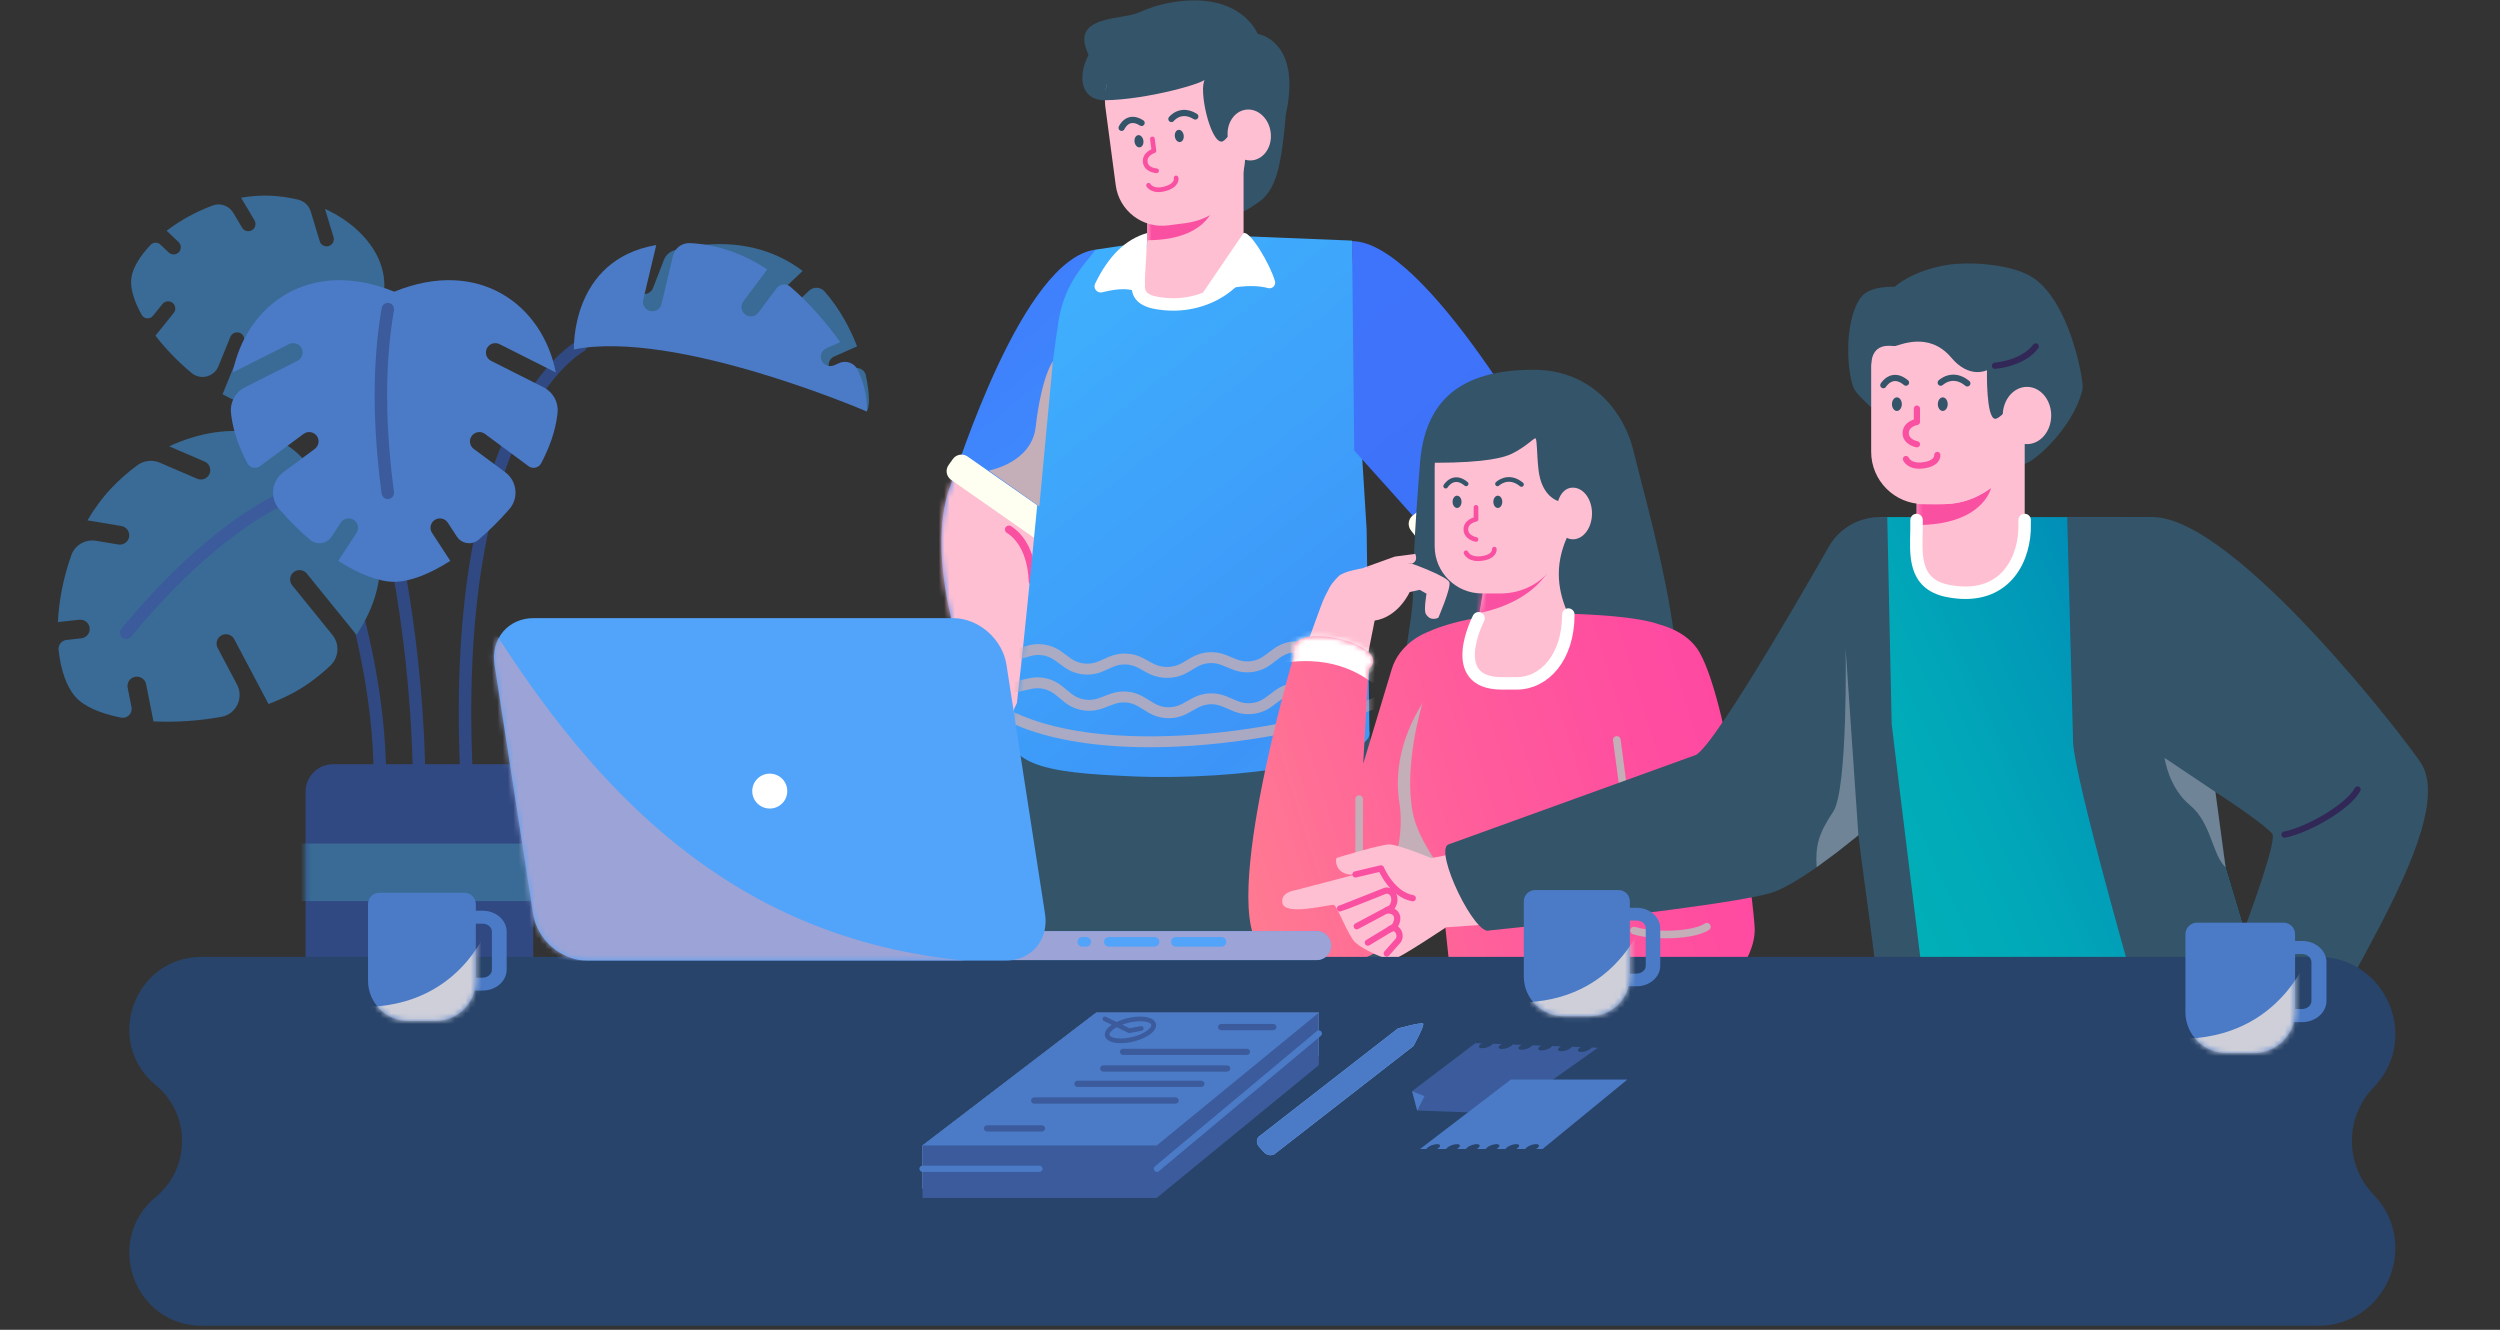
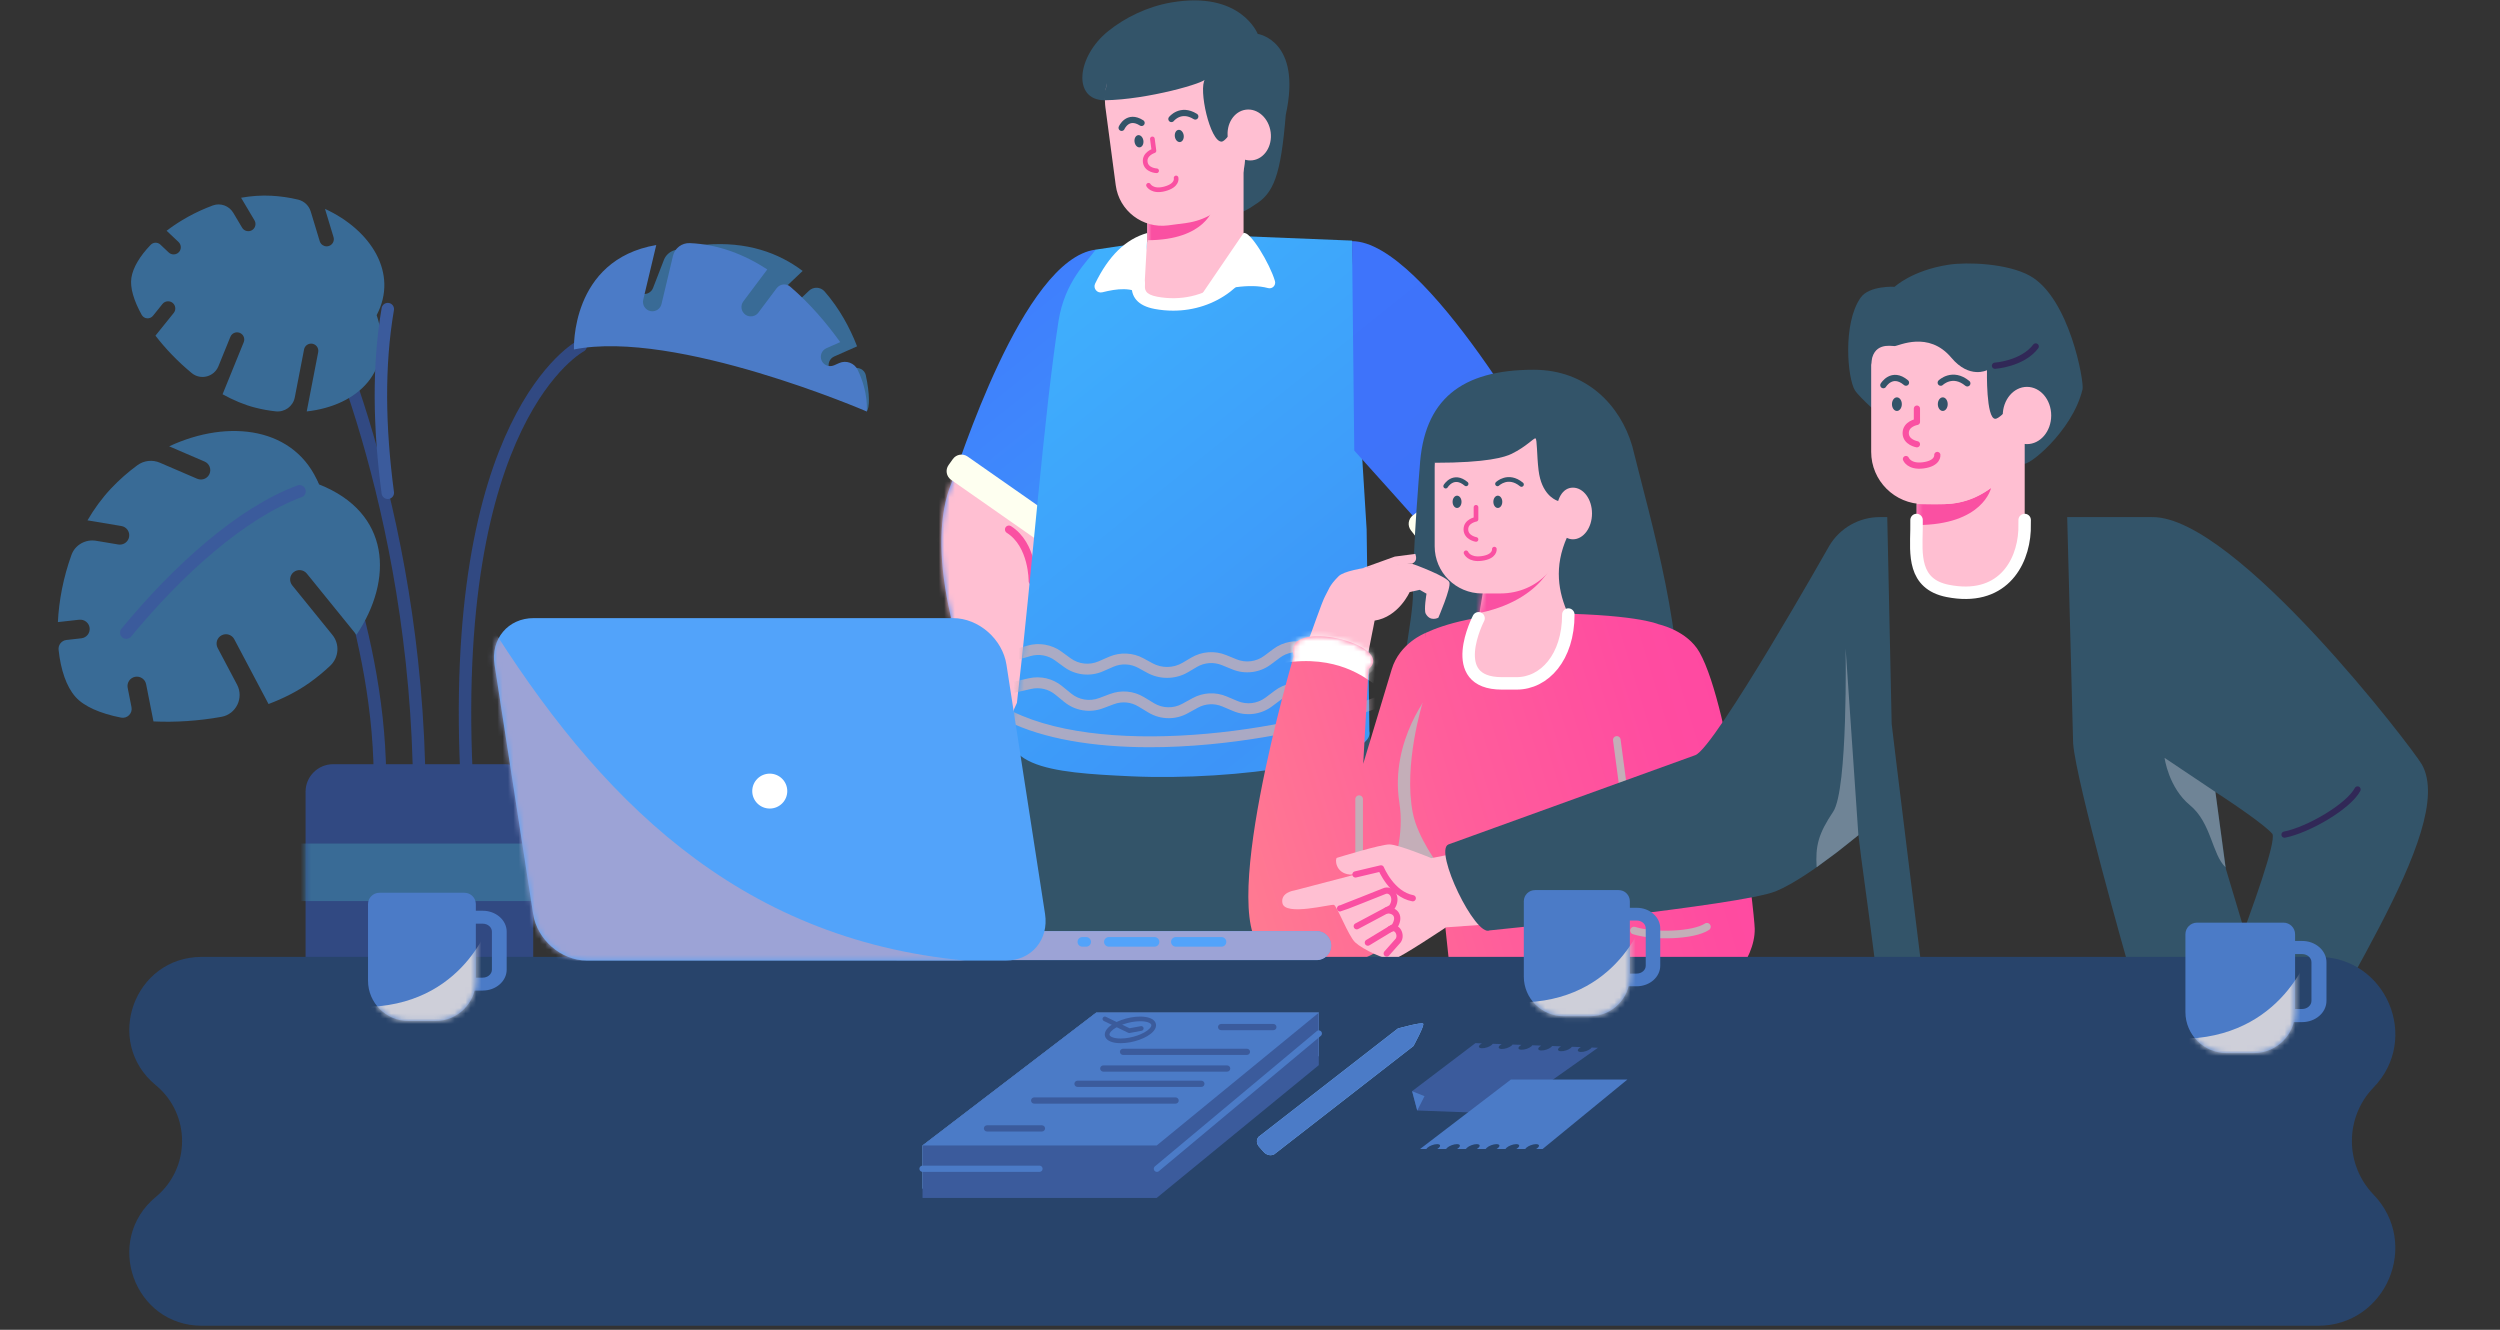
<svg xmlns="http://www.w3.org/2000/svg" width="470" height="250" viewBox="0 0 470 250" fill="none">
  <rect x="0" y="0" width="470" height="250" fill="#333333" stroke="none" />
  <path d="M205.991 46.932C192.212 48.635 180.008 88.121 178.854 90.89C174.099 102.295 178.687 123.519 189.114 142.314C191.851 146.623 205.201 139.884 200.86 134.521C200.86 134.521 196.501 105.647 197.238 102.653C199.335 99.43 210.391 82.169 210.391 82.169" fill="url(#paint0_linear_8110_72153)" />
  <mask id="mask0_8110_72153" style="mask-type:luminance" maskUnits="userSpaceOnUse" x="176" y="46" width="35" height="98">
    <path d="M205.999 46.931C192.22 48.634 180.016 88.12 178.862 90.889C174.107 102.294 178.694 123.518 189.122 142.313C191.859 146.622 205.209 139.883 200.867 134.52C200.867 134.52 196.509 105.646 197.246 102.652C199.343 99.428 210.399 82.168 210.399 82.168" fill="white" />
  </mask>
  <g mask="url(#mask0_8110_72153)">
    <path d="M167.915 83.078C168.864 82.961 201.839 104.159 203.71 103.927C205.581 103.696 212.199 141.876 212.199 141.876L193.486 161.349L166.484 107.388L167.915 83.075V83.078Z" fill="#FFBFD2" />
  </g>
  <path d="M189.672 99.543C194.213 102.415 194.125 109.247 194.125 109.247" stroke="#FA50A2" stroke-width="1.484" stroke-linecap="round" stroke-linejoin="round" />
  <path d="M178.797 90.2L195.889 102.149C196.785 102.785 198.027 102.577 198.664 101.684L199.475 100.548C200.112 99.655 199.904 98.417 199.008 97.782L181.916 85.832C181.021 85.197 179.778 85.404 179.141 86.297L178.33 87.433C177.693 88.326 177.901 89.564 178.797 90.2Z" fill="#FEFFF0" />
  <path d="M259.25 142.747C259.226 142.823 250.068 143.221 250.068 143.221C250.068 143.221 249.816 143.977 250.344 144.902C250.873 145.827 254.63 145.484 254.63 145.484L258.765 146.321L259.25 142.744V142.747Z" fill="#FA50A2" />
  <path d="M258.389 149.396C258.389 149.396 252.87 149.606 251.868 150.479C250.866 151.351 247.65 155.23 247.976 156.02C249.051 158.614 253.169 154.396 253.169 154.396L254.82 154.319L258.389 149.398V149.396Z" fill="#FFA6BE" />
  <path d="M185.914 241.402L190.302 138.134H257.45L233.993 173.322L225.49 238.469" fill="#335469" />
  <path d="M265.953 228.537L257.45 137.517H202.906L227.279 239.55" fill="#335469" />
  <path d="M205.99 46.931L225.081 44.06L254.195 45.233L255.029 68.87L256.927 99.529L257.452 137.545C258.427 142.849 232.721 146.877 212.598 145.943C197.557 145.244 185.259 144.336 191.183 132.135C194.038 107.5 196.244 78.188 198.993 60.415C200.165 52.836 204.524 49.054 205.99 46.931Z" fill="url(#paint1_linear_8110_72153)" />
  <mask id="mask1_8110_72153" style="mask-type:luminance" maskUnits="userSpaceOnUse" x="189" y="44" width="69" height="103">
    <path d="M205.99 46.93L225.081 44.059L254.195 45.233L255.029 68.869L256.927 99.528L257.452 137.544C258.427 142.848 232.721 146.876 212.598 145.942C197.557 145.243 185.259 144.335 191.183 132.134C194.038 107.499 196.244 78.187 198.993 60.414C200.165 52.835 204.524 49.053 205.99 46.93Z" fill="white" />
  </mask>
  <g mask="url(#mask1_8110_72153)">
    <g style="mix-blend-mode:multiply" opacity="0.81">
      <path d="M263.633 130.057C263.398 129.542 262.787 129.316 262.27 129.551C245.278 137.288 208.839 142.78 190.417 133.784C189.906 133.535 189.292 133.746 189.042 134.252C188.793 134.761 189.004 135.373 189.512 135.622C196.062 138.822 205.288 140.479 216.144 140.479C219.774 140.479 223.59 140.294 227.546 139.917C240.717 138.667 254.348 135.408 263.124 131.412C263.641 131.178 263.868 130.569 263.633 130.054V130.057Z" fill="#C4AEB8" />
      <path d="M198.387 130.581L200.094 131.975C202.115 133.626 204.887 134.079 207.331 133.166L209.411 132.387C210.938 131.814 212.618 131.972 214.013 132.815L215.905 133.959C217.071 134.665 218.393 135.019 219.714 135.019C220.933 135.019 222.152 134.718 223.254 134.115L225.192 133.052C226.623 132.267 228.306 132.182 229.807 132.818L231.854 133.684C234.256 134.7 237.047 134.363 239.135 132.8L240.903 131.477C242.216 130.496 243.876 130.177 245.459 130.604L247.615 131.184C250.12 131.857 252.825 131.152 254.676 129.34L258.471 125.625C258.876 125.23 258.882 124.58 258.482 124.176C258.083 123.772 257.434 123.766 257.029 124.164L253.234 127.879C251.9 129.185 249.953 129.691 248.149 129.205L245.993 128.626C243.793 128.034 241.488 128.476 239.667 129.837L237.899 131.161C236.395 132.288 234.386 132.531 232.656 131.799L230.608 130.932C228.52 130.048 226.185 130.168 224.196 131.257L222.255 132.32C220.604 133.225 218.575 133.184 216.965 132.209L215.074 131.064C213.135 129.89 210.803 129.674 208.682 130.47L206.603 131.249C204.843 131.907 202.846 131.579 201.392 130.391L199.686 128.997C197.923 127.557 195.635 127.018 193.412 127.519L187.708 128.804C187.153 128.93 186.806 129.477 186.932 130.031C187.059 130.584 187.608 130.929 188.163 130.804L193.867 129.518C195.468 129.158 197.116 129.545 198.384 130.581H198.387Z" fill="#C4AEB8" />
      <path d="M188.18 124.94L193.743 123.339C195.306 122.888 197.021 123.192 198.334 124.15L200.067 125.414C202.173 126.951 204.969 127.256 207.357 126.208L209.31 125.353C210.808 124.697 212.556 124.773 213.989 125.561L215.666 126.48C216.83 127.118 218.122 127.437 219.411 127.437C220.789 127.437 222.166 127.074 223.382 126.354L225.007 125.391C226.425 124.551 228.182 124.419 229.709 125.043L231.712 125.859C234.092 126.828 236.847 126.474 238.903 124.934L240.612 123.655C241.943 122.66 243.69 122.344 245.288 122.815L247.365 123.427C249.808 124.147 252.496 123.532 254.385 121.825L258.341 118.245C258.761 117.865 258.793 117.218 258.412 116.799C258.03 116.38 257.381 116.348 256.961 116.729L253.004 120.309C251.644 121.538 249.709 121.981 247.949 121.462L245.873 120.851C243.655 120.198 241.226 120.634 239.378 122.019L237.669 123.298C236.189 124.404 234.206 124.662 232.494 123.962L230.49 123.146C228.37 122.282 225.929 122.464 223.958 123.632L222.334 124.595C220.601 125.622 218.427 125.657 216.659 124.688L214.982 123.769C212.994 122.677 210.565 122.569 208.485 123.479L206.532 124.334C204.811 125.087 202.799 124.87 201.283 123.763L199.55 122.499C197.729 121.17 195.344 120.751 193.173 121.375L187.61 122.976C187.064 123.134 186.75 123.702 186.908 124.243C187.067 124.785 187.637 125.101 188.18 124.943V124.94Z" fill="#C4AEB8" />
    </g>
  </g>
  <path d="M260.507 140.561L258.172 144.477L269.465 152.607L273.128 146.852" fill="#FFA6BE" />
  <path d="M258.175 144.478L249.234 146.082L256.927 158.33C256.927 158.33 261.6 158.035 263.072 157.628C265.051 157.08 269.466 152.607 269.466 152.607L258.172 144.478H258.175Z" fill="#FFA6BE" />
  <path d="M249.228 146.082C249.228 146.082 238.099 154.021 238.014 154.276C237.929 154.531 238.525 156.062 239.982 155.807C241.436 155.555 249.055 150.23 249.143 150.333C249.231 150.435 241.671 155.962 241.671 155.962C241.671 155.962 238.052 159.396 237.923 159.501C237.638 159.741 238.907 161.363 240.766 160.705C241.433 160.47 245.037 157.209 245.037 157.209C245.037 157.209 251.499 153.415 251.607 153.48C251.716 153.544 247.163 156.65 247.163 156.65C247.163 156.65 242.616 161.352 242.564 161.457C242.455 161.665 243.932 162.883 245.665 162.095C246.311 161.799 249.372 158.609 249.372 158.609C249.372 158.609 253.693 156.316 253.825 156.363C253.957 156.41 250.412 158.887 250.412 158.887C250.412 158.887 248.003 161.811 247.95 162.004C247.897 162.198 248.955 162.962 250.086 162.362C251.217 161.761 253.267 160.02 253.267 160.02L256.926 158.328L253.754 149.302L249.231 146.079L249.228 146.082Z" fill="#FFA6BE" />
  <g style="mix-blend-mode:multiply">
-     <path d="M195.392 95.212L197.95 67.89C197.95 67.89 195.803 70.715 194.707 80.267C193.926 87.064 185.875 88.461 185.875 88.461L195.389 95.209L195.392 95.212Z" fill="#C4AEB8" />
-   </g>
+     </g>
  <path d="M254.18 45.338C268.064 45.338 291.262 87.112 292.751 89.718C298.878 100.453 281.134 126.917 273.113 146.847C270.931 151.461 256.847 146.411 260.492 140.556C260.492 140.556 270.989 104.724 269.888 101.84C267.409 98.901 254.603 84.709 254.603 84.709" fill="url(#paint2_linear_8110_72153)" />
  <mask id="mask2_8110_72153" style="mask-type:luminance" maskUnits="userSpaceOnUse" x="254" y="45" width="41" height="104">
    <path d="M254.172 45.337C268.056 45.337 291.254 87.112 292.743 89.717C298.87 100.452 281.127 126.916 273.105 146.846C270.923 151.46 256.839 146.41 260.484 140.555C260.484 140.555 270.981 104.723 269.88 101.839C267.401 98.9 254.595 84.708 254.595 84.708" fill="white" />
  </mask>
  <g mask="url(#mask2_8110_72153)">
    <path d="M301.293 74.483C300.336 74.483 266.602 103.073 264.719 103.073C262.836 103.073 253.141 142.746 253.141 142.746L274.118 159.774L302.092 101.94L301.296 74.483H301.293Z" fill="#FFA6BE" />
  </g>
  <path d="M271.891 101.941C275.885 101.15 282.564 97.239 284.045 94.426" stroke="#FA50A2" stroke-width="1.484" stroke-linecap="round" stroke-linejoin="round" />
  <path d="M220.183 0.468C233.286 -1.792 236.45 6.375 236.45 6.375C236.45 6.375 244.818 7.558 241.725 21.58C240.791 32.921 239.487 36.352 235.851 38.53C231.474 41.745 227.397 40.354 225.591 38.814C222.433 36.124 221.408 24.669 221.408 24.669C221.408 24.669 210.056 18.867 207.642 18.849C201.62 18.802 202.387 10.646 208.347 5.848C211.472 3.331 215.678 1.246 220.186 0.468H220.183Z" fill="#335469" />
  <path d="M217.052 56.348C214.37 55.815 213.768 54.427 213.942 52.691C214.162 50.458 215.663 47.65 215.663 45.338V28.52H233.791V45.338C233.791 51.207 226.416 58.207 217.055 56.348H217.052Z" fill="#FFBFD2" />
  <mask id="mask3_8110_72153" style="mask-type:luminance" maskUnits="userSpaceOnUse" x="213" y="28" width="21" height="29">
    <path d="M217.052 56.348C214.37 55.815 213.768 54.427 213.942 52.691C214.162 50.458 215.663 47.65 215.663 45.338V28.52H233.791V45.338C233.791 51.207 226.416 58.207 217.055 56.348H217.052Z" fill="white" />
  </mask>
  <g mask="url(#mask3_8110_72153)">
    <path d="M215.664 41.646C219.952 41.646 223.345 42.252 228.147 38.959C228.147 38.959 226.82 45.162 215.664 45.162V41.646Z" fill="#FA50A2" />
  </g>
  <path d="M207.841 20.369L209.759 34.831C210.397 39.629 214.814 43.004 219.628 42.369L222.977 41.927C229.985 41.005 234.913 34.593 233.985 27.609L232.59 17.102C231.685 10.29 225.411 5.498 218.577 6.396C211.742 7.298 206.934 13.551 207.835 20.363L207.841 20.369Z" fill="#FFBFD2" />
  <mask id="mask4_8110_72153" style="mask-type:luminance" maskUnits="userSpaceOnUse" x="207" y="6" width="28" height="37">
    <path d="M207.841 20.368L209.759 34.83C210.397 39.628 214.814 43.003 219.628 42.368L222.977 41.926C229.985 41.004 234.913 34.593 233.985 27.608L232.59 17.101C231.685 10.289 225.411 5.497 218.577 6.395C211.742 7.297 206.934 13.55 207.835 20.362L207.841 20.368Z" fill="white" />
  </mask>
  <g mask="url(#mask4_8110_72153)">
    <path d="M214.278 27.703C214.737 27.642 215.042 27.08 214.958 26.447C214.874 25.813 214.433 25.349 213.973 25.41C213.513 25.47 213.209 26.033 213.293 26.666C213.377 27.299 213.818 27.763 214.278 27.703Z" fill="#335469" />
    <path d="M221.856 26.704C222.316 26.644 222.62 26.081 222.536 25.448C222.452 24.815 222.011 24.351 221.552 24.412C221.092 24.472 220.787 25.035 220.871 25.668C220.955 26.301 221.396 26.765 221.856 26.704Z" fill="#335469" />
    <path d="M220.227 22.372C220.227 22.372 221.945 20.177 224.712 21.898" stroke="#335469" stroke-width="1.171" stroke-linecap="round" stroke-linejoin="round" />
    <path d="M210.867 24.032C210.867 24.032 211.986 21.424 214.615 23.107" stroke="#335469" stroke-width="1.171" stroke-linecap="round" stroke-linejoin="round" />
    <path d="M221.106 33.452C221.106 33.452 221.479 34.84 218.956 35.51C216.636 36.128 215.922 34.831 215.922 34.831" stroke="#FA50A2" stroke-width="0.878" stroke-linecap="round" stroke-linejoin="round" />
    <path d="M216.647 26.11L216.944 28.341C216.944 28.341 215.099 28.912 215.305 30.472C215.511 32.033 217.443 32.106 217.443 32.106" stroke="#FA50A2" stroke-width="0.878" stroke-linecap="round" stroke-linejoin="round" />
  </g>
  <path d="M207.948 16.428C207.584 17.591 207.434 17.292 207.64 18.849C215.82 18.75 226.94 15.471 226.564 14.848C225.237 16.683 227.498 26.712 229.672 26.628C230.697 26.587 233.611 21.592 233.611 21.592C233.611 21.592 235.161 21.188 236.369 21.762C236.369 21.762 235.808 9.379 229.017 5.942C222.808 2.801 208.054 5.146 207.948 16.428Z" fill="#335469" />
  <path d="M238.885 24.847C239.235 27.473 237.713 29.841 235.49 30.134C233.266 30.427 231.178 28.535 230.831 25.907C230.482 23.281 232.003 20.913 234.227 20.62C236.45 20.327 238.538 22.218 238.885 24.847Z" fill="#FFBFD2" />
-   <path d="M214.182 2.31C211.266 3.82 200.777 2.67 204.719 10.407L214.182 2.31Z" fill="#335469" />
  <path d="M233.779 43.815C235.022 43.35 238.775 49.659 239.692 52.844C239.918 53.637 239.198 54.378 238.399 54.161C234.925 53.218 230.04 54.179 225.781 55.563L233.779 43.818V43.815Z" fill="white" />
  <path d="M215.654 43.815C211.607 44.963 208.405 48.13 205.885 53.318C205.453 54.205 206.261 55.191 207.218 54.954C210.012 54.264 212.746 53.877 215.067 55.56L215.651 45.162V43.815H215.654Z" fill="white" />
  <path d="M220.554 58.405C219.403 58.405 218.24 58.299 217.083 58.083C213.943 57.497 212.495 55.84 212.777 53.165C212.844 52.521 213.458 52.049 214.142 52.114C214.83 52.178 215.329 52.749 215.262 53.393C215.15 54.444 215.247 55.352 217.57 55.785C221.941 56.602 226.355 55.597 229.692 53.033C231.672 51.511 233.076 49.549 233.622 47.635C233.786 47.055 234.33 46.379 235.02 46.379C235.71 46.379 236.295 47.19 236.148 47.825C235.558 50.357 233.828 52.884 231.278 54.845C228.253 57.172 224.476 58.405 220.557 58.405H220.554Z" fill="white" />
  <path d="M268.906 101.135L290.344 84.591C291.224 83.912 291.385 82.65 290.704 81.773L289.877 80.709C289.195 79.832 287.93 79.671 287.05 80.35L265.612 96.894C264.732 97.573 264.571 98.835 265.252 99.712L266.079 100.776C266.761 101.653 268.026 101.814 268.906 101.135Z" fill="#FEFFF0" />
  <path d="M59.523 56.062C59.523 56.062 78.454 94.25 78.838 148.651" stroke="#314982" stroke-width="2.342" stroke-linecap="round" stroke-linejoin="round" />
  <path d="M109.172 65.041C109.172 65.041 83.848 78.253 87.851 148.497" stroke="#314982" stroke-width="2.342" stroke-linecap="round" stroke-linejoin="round" />
  <path d="M58.633 90.954C58.633 90.954 71.982 119.11 71.415 148.496" stroke="#314982" stroke-width="2.342" stroke-linecap="round" stroke-linejoin="round" />
  <path d="M89.656 222.037H68.03C62.188 222.037 57.447 217.309 57.447 211.49L57.447 148.839C57.447 145.988 59.77 143.672 62.631 143.672H95.058C97.919 143.672 100.242 145.988 100.242 148.839L100.242 211.49C100.242 217.312 95.499 222.037 89.659 222.037H89.656Z" fill="#314982" />
  <mask id="mask5_8110_72153" style="mask-type:luminance" maskUnits="userSpaceOnUse" x="57" y="143" width="44" height="80">
    <path d="M89.656 222.038H68.03C62.188 222.038 57.447 217.31 57.447 211.491L57.447 148.84C57.447 145.989 59.77 143.673 62.631 143.673H95.058C97.919 143.673 100.242 145.989 100.242 148.84L100.242 211.491C100.242 217.313 95.499 222.038 89.659 222.038H89.656Z" fill="white" />
  </mask>
  <g mask="url(#mask5_8110_72153)">
    <path d="M54.422 169.403H103.25V158.589H54.422V169.403Z" fill="#396B96" />
  </g>
  <path d="M54.935 110.041C54.324 109.286 54.441 108.176 55.199 107.567C55.957 106.959 57.07 107.076 57.681 107.831L67.016 119.348C73.992 108.955 73.445 96.364 59.961 91.06C55.584 80.336 43.072 78.653 31.805 83.908L38.466 86.774C39.362 87.157 39.773 88.194 39.388 89.087C39.1 89.751 38.451 90.149 37.767 90.149C37.535 90.149 37.297 90.105 37.068 90.006L30.048 86.985C28.656 86.385 27.046 86.569 25.824 87.465C24.077 88.747 22.411 90.208 20.869 91.844C19.172 93.65 17.703 95.67 16.449 97.825L22.826 98.894C23.786 99.055 24.435 99.962 24.273 100.919C24.13 101.78 23.381 102.389 22.535 102.389C22.438 102.389 22.338 102.38 22.241 102.365L18.064 101.666C16.09 101.335 14.123 102.43 13.441 104.309C11.911 108.534 11.074 112.919 10.883 116.956L14.901 116.505C15.858 116.411 16.742 117.09 16.851 118.057C16.96 119.023 16.264 119.892 15.294 120L12.489 120.317C11.573 120.419 10.918 121.247 11.015 122.164C11.412 125.925 12.478 129.061 14.167 130.987C15.773 132.817 18.863 134.146 22.767 134.913C23.924 135.141 24.949 134.111 24.723 132.954L24.003 129.307C23.815 128.355 24.438 127.43 25.395 127.24C26.347 127.058 27.281 127.673 27.469 128.628L28.853 135.627C32.877 135.82 37.288 135.548 41.629 134.766C44.405 134.266 45.877 131.192 44.561 128.704L40.919 121.815C40.463 120.955 40.795 119.892 41.656 119.438C42.522 118.982 43.586 119.315 44.041 120.173L50.485 132.357C53.287 131.297 55.898 129.98 58.154 128.379C59.558 127.38 60.871 126.297 62.084 125.153C63.708 123.619 63.905 121.11 62.498 119.374L54.941 110.05L54.935 110.041Z" fill="#396B96" />
  <path d="M56.313 92.363C45.222 96.471 33.276 107.378 23.742 118.933" stroke="#3B5B9C" stroke-width="2.342" stroke-linecap="round" stroke-linejoin="round" />
  <path d="M57.161 65.694C57.302 64.962 58.013 64.485 58.748 64.625C59.482 64.766 59.961 65.474 59.819 66.206L57.664 77.351C67.221 76.288 74.356 69.745 70.811 59.248C74.949 51.39 69.756 43.252 61.097 39.268L62.704 44.575C62.921 45.289 62.516 46.042 61.799 46.256C61.265 46.417 60.709 46.232 60.372 45.834C60.257 45.696 60.166 45.538 60.11 45.354L58.416 39.76C58.078 38.65 57.176 37.801 56.045 37.529C54.427 37.142 52.747 36.891 51.023 36.8C49.122 36.7 47.207 36.841 45.322 37.175L47.845 41.428C48.226 42.069 48.012 42.898 47.369 43.275C46.79 43.615 46.065 43.48 45.648 42.986C45.6 42.927 45.556 42.868 45.515 42.801L43.862 40.014C43.08 38.697 41.462 38.091 40.023 38.621C36.783 39.815 33.79 41.496 31.323 43.381L33.573 45.503C34.101 46.016 34.14 46.87 33.626 47.409C33.112 47.951 32.254 47.974 31.713 47.462L30.142 45.977C29.628 45.494 28.817 45.521 28.327 46.03C26.309 48.12 24.996 50.295 24.699 52.233C24.417 54.075 25.163 56.537 26.641 59.198C27.079 59.988 28.192 60.076 28.759 59.37L30.547 57.146C31.014 56.566 31.866 56.472 32.451 56.938C33.029 57.403 33.129 58.252 32.659 58.835L29.226 63.103C31.1 65.547 33.441 67.992 36.049 70.141C37.714 71.514 40.249 70.855 41.063 68.855L43.312 63.323C43.594 62.632 44.382 62.298 45.075 62.579C45.771 62.86 46.103 63.645 45.821 64.335L41.844 74.122C43.853 75.234 45.918 76.11 47.974 76.634C49.254 76.962 50.541 77.193 51.813 77.333C53.519 77.524 55.091 76.4 55.417 74.719L57.164 65.697L57.161 65.694Z" fill="#396B96" />
-   <path d="M92.321 67.843C91.452 67.404 91.102 66.347 91.54 65.478C91.98 64.611 93.041 64.263 93.913 64.699L104.49 70.024C102.046 57.436 90.139 48.317 74.122 54.839C58.105 48.317 46.198 57.436 43.754 70.024L54.331 64.699C55.201 64.26 56.264 64.608 56.702 65.475C57.142 66.341 56.793 67.401 55.923 67.84L46.06 72.805C44.283 73.701 43.223 75.592 43.422 77.568C43.443 77.764 43.464 77.96 43.49 78.159C43.857 81.087 44.938 84.119 46.504 87.088C46.962 87.957 48.087 88.224 48.877 87.638L57.075 81.573C57.859 80.996 58.963 81.157 59.545 81.936C60.126 82.717 59.962 83.818 59.181 84.397L53.28 88.765C51.053 90.413 50.663 93.61 52.475 95.7C54.284 97.788 56.252 99.74 58.282 101.476C59.536 102.551 61.457 102.252 62.359 100.87L64.065 98.256C64.6 97.442 65.695 97.214 66.509 97.741C67.325 98.271 67.557 99.363 67.026 100.176L63.589 105.44C67.428 107.893 71.161 109.38 74.122 109.38C77.083 109.38 80.816 107.893 84.655 105.44L81.218 100.176C80.687 99.363 80.919 98.274 81.735 97.741C82.546 97.214 83.642 97.442 84.179 98.256L85.886 100.87C86.787 102.252 88.708 102.548 89.962 101.476C91.992 99.737 93.963 97.788 95.769 95.7C97.582 93.61 97.191 90.41 94.965 88.765L89.064 84.397C88.279 83.818 88.118 82.714 88.699 81.936C89.281 81.157 90.388 80.993 91.17 81.573L99.367 87.641C100.157 88.227 101.282 87.96 101.741 87.091C103.306 84.119 104.387 81.09 104.754 78.159C104.778 77.963 104.801 77.767 104.822 77.571C105.021 75.595 103.964 73.704 102.184 72.808L92.321 67.843Z" fill="#4B7BC7" />
  <path d="M72.904 58.112C71.086 68.73 71.271 80.332 72.904 92.644" stroke="#3B5B9C" stroke-width="2.342" stroke-linecap="round" stroke-linejoin="round" />
  <path d="M162.782 70.558C162.544 69.463 161.337 68.872 160.309 69.328L158.264 70.233C157.979 70.359 157.683 70.403 157.392 70.379C156.772 70.324 156.202 69.946 155.932 69.343C155.536 68.456 155.935 67.414 156.828 67.022L161.131 65.113C159.803 61.664 157.821 57.996 155.028 54.797C154.273 53.93 152.945 53.854 152.111 54.647L147.085 59.416C146.703 59.779 146.201 59.937 145.714 59.896C145.299 59.861 144.897 59.679 144.589 59.355C143.916 58.652 143.943 57.537 144.65 56.866L150.898 50.938C146.354 47.51 140.368 45.361 132.593 46.005C130.44 46.087 128.487 46.462 126.686 47.08C125.829 47.376 125.141 48.02 124.815 48.863L122.768 54.15C122.477 54.896 121.731 55.335 120.968 55.268C120.806 55.253 120.645 55.218 120.486 55.157C119.575 54.805 119.123 53.789 119.476 52.882L120.339 50.651C116.318 53.848 113.014 58.365 109.539 63.201C121.021 62.449 152.076 68.995 162.934 77.364C163.507 76.714 163.537 74.068 162.776 70.567L162.782 70.558Z" fill="#396B96" />
  <path d="M161.246 69.53C160.626 68.239 159.075 67.674 157.762 68.256L156.799 68.684C156.514 68.806 156.217 68.853 155.927 68.827C155.307 68.771 154.737 68.394 154.467 67.791C154.07 66.901 154.473 65.862 155.363 65.466L157.956 64.316C155.427 60.788 152.279 57.068 148.548 53.88C147.785 53.227 146.613 53.382 146.011 54.184L142.571 58.774C142.192 59.281 141.59 59.526 141 59.474C140.682 59.447 140.371 59.333 140.101 59.131C139.32 58.549 139.161 57.448 139.743 56.669L144.251 50.651C139.98 47.872 135.119 45.946 129.694 45.706C128.199 45.642 126.866 46.646 126.522 48.098L124.363 57.167C124.158 58.028 123.35 58.59 122.492 58.514C122.407 58.505 122.322 58.493 122.237 58.473C121.288 58.247 120.701 57.299 120.927 56.353L123.376 46.066C107.181 48.841 107.903 65.698 107.903 65.698C127.027 61.854 162.938 77.355 162.938 77.355C162.938 77.355 163.366 73.953 161.243 69.53H161.246Z" fill="#4B7BC7" />
  <path d="M265.636 111.631C265.636 102.538 266.907 87.845 266.907 87.845C267.624 75.12 274.726 69.514 288.34 69.514C298.303 69.514 304.642 76.238 306.868 83.885C313.879 112.295 334.022 174.091 272.711 161.722C254.421 158.034 265.638 121.821 265.638 111.634L265.636 111.631Z" fill="#335469" />
  <path d="M246.156 119.864C246.253 119.852 248.532 113.06 249.182 111.954C249.822 110.862 249.825 110.156 251.664 108.327C253.505 106.5 264.99 105.824 265.374 105.947C265.959 106.134 272.136 108.426 272.485 109.474C272.835 110.522 270.409 116.128 270.409 116.128C270.409 116.128 268.905 116.963 268.035 115.373C267.657 114.679 268.185 111.617 268.185 111.617L266.908 110.888L265.01 111.313C265.01 111.313 262.954 115.979 258.428 116.676L257.127 123.274L246.159 119.864H246.156Z" fill="#FFBFD2" />
  <path d="M267.959 119.015C267.959 119.015 263.107 120.906 261.638 125.836L256.284 143.596L257.279 125.821C262.719 121.181 240.984 115.865 243.228 123.324C243.228 123.324 227.946 175.043 238.267 178.977C243.454 180.956 244.758 180.719 249.79 181.141C265.659 182.464 271.995 158.696 271.995 158.696L267.956 119.015H267.959Z" fill="url(#paint3_linear_8110_72153)" />
  <mask id="mask6_8110_72153" style="mask-type:luminance" maskUnits="userSpaceOnUse" x="234" y="119" width="38" height="63">
    <path d="M267.967 119.015C267.967 119.015 263.115 120.906 261.646 125.836L256.292 143.596L257.287 125.821C262.727 121.181 240.992 115.865 243.236 123.324C243.236 123.324 227.953 175.043 238.275 178.977C243.462 180.956 244.766 180.719 249.797 181.141C265.667 182.464 272.003 158.696 272.003 158.696L267.964 119.015H267.967Z" fill="white" />
  </mask>
  <g mask="url(#mask6_8110_72153)">
    <path d="M258.19 128.476C256.833 127.616 251.388 122.94 241.125 124.662L242.805 117.791L260.255 120.177L258.187 128.476H258.19Z" fill="white" />
    <g style="mix-blend-mode:multiply">
      <path d="M269.051 129.934C269.051 129.934 261.229 139.105 263.079 150.888C264.962 162.882 255.883 171.717 260.541 184.223L276.996 166.175L269.051 129.937V129.934Z" fill="#C4AEB8" />
    </g>
  </g>
  <g style="mix-blend-mode:multiply">
    <path d="M255.516 150.241V165.613" stroke="#C4AEB8" stroke-width="1.432" stroke-linecap="round" stroke-linejoin="round" />
  </g>
  <path d="M320.932 185.718H272.935L270.489 162.718C270.489 162.718 266.538 157.513 265.613 152.873C263.804 143.786 267.452 132.12 267.452 132.12L267.948 119.014C271.514 117.354 278.12 115.302 288.967 115.302C307.251 115.302 311.759 117.342 311.759 117.342L320.935 185.716L320.932 185.718Z" fill="url(#paint4_linear_8110_72153)" />
  <path d="M282.366 128.475H285.13C290.358 128.475 294.855 123.586 294.855 115.536C292.955 111.364 292.1 106.563 294.626 100.954L281.508 94.889L277.978 116.239C277.978 116.239 271.619 128.478 282.363 128.478L282.366 128.475Z" fill="#FFBFD2" />
  <mask id="mask7_8110_72153" style="mask-type:luminance" maskUnits="userSpaceOnUse" x="276" y="94" width="19" height="35">
    <path d="M282.358 128.474H285.122C290.35 128.474 294.847 123.585 294.847 115.535C292.947 111.363 292.092 106.562 294.618 100.953L281.501 94.888L277.97 116.238C277.97 116.238 271.611 128.477 282.355 128.477L282.358 128.474Z" fill="white" />
  </mask>
  <g mask="url(#mask7_8110_72153)">
    <path d="M292.077 105.48C292.077 105.48 289.16 114.916 272.944 115.917L270.109 97.477L286.895 92.658L292.077 105.48Z" fill="#FA50A2" />
  </g>
  <path d="M269.719 87.937V102.7C269.719 107.597 273.705 111.57 278.618 111.57H282.037C289.189 111.57 294.347 105.911 294.347 98.783L294.99 87.937C294.99 80.981 289.333 75.343 282.355 75.343C275.376 75.343 269.719 80.981 269.719 87.937Z" fill="#FFBFD2" />
  <path d="M269.719 87.002C279.626 87.002 282.939 85.933 284.205 85.31C286.978 83.946 288.323 82.341 288.661 82.415C288.999 82.485 288.902 85.544 289.251 88.416C289.795 92.889 292.276 93.899 292.6 94.06C294.309 94.903 295.41 92.57 295.41 92.57C295.41 92.57 297.02 92.368 298.157 93.103C298.157 93.103 299.243 80.606 292.887 76.258C287.078 72.286 269.722 70.684 269.722 87.002H269.719Z" fill="#335469" />
  <path d="M299.298 96.533C299.298 99.215 297.692 101.39 295.709 101.39C293.727 101.39 292.602 99.215 292.602 96.533C292.602 93.852 293.727 91.677 295.709 91.677C297.692 91.677 299.298 93.852 299.298 96.533Z" fill="#FFBFD2" />
  <path d="M273.926 95.498C274.39 95.498 274.766 94.981 274.766 94.342C274.766 93.703 274.39 93.186 273.926 93.186C273.462 93.186 273.086 93.703 273.086 94.342C273.086 94.981 273.462 95.498 273.926 95.498Z" fill="#335469" />
  <path d="M281.59 95.498C282.054 95.498 282.43 94.981 282.43 94.342C282.43 93.703 282.054 93.186 281.59 93.186C281.126 93.186 280.75 93.703 280.75 94.342C280.75 94.981 281.126 95.498 281.59 95.498Z" fill="#335469" />
  <path d="M281.531 90.967C281.531 90.967 283.526 89.014 286.04 91.081" stroke="#335469" stroke-width="0.878" stroke-linecap="round" stroke-linejoin="round" />
  <path d="M271.789 91.392C271.789 91.392 273.24 88.954 275.628 90.965" stroke="#335469" stroke-width="0.878" stroke-linecap="round" stroke-linejoin="round" />
  <path d="M280.939 103.236C280.939 103.236 281.124 104.659 278.537 104.996C276.155 105.306 275.617 103.927 275.617 103.927" stroke="#FA50A2" stroke-width="0.878" stroke-linecap="round" stroke-linejoin="round" />
  <path d="M277.489 95.372V97.623C277.489 97.623 275.586 97.945 275.586 99.52C275.586 101.095 277.489 101.417 277.489 101.417" stroke="#FA50A2" stroke-width="0.878" stroke-linecap="round" stroke-linejoin="round" />
  <path d="M284.296 200.257C284.296 200.257 280.028 203.401 279.817 203.287C279.605 203.173 270.297 203.436 270.297 203.436C270.297 203.436 257.083 206.545 256.907 206.744C256.733 206.946 256.701 208.574 258.131 208.89C259.562 209.203 268.567 207.177 268.608 207.303C268.65 207.429 259.621 209.663 259.621 209.663C259.621 209.663 255 211.454 254.842 211.507C254.489 211.621 255.042 213.585 256.995 213.679C257.694 213.714 262.235 212.075 262.235 212.075C262.235 212.075 269.601 211.018 269.675 211.118C269.748 211.217 264.397 212.359 264.397 212.359C264.397 212.359 258.446 214.97 258.358 215.043C258.178 215.193 259.074 216.867 260.963 216.791C261.668 216.765 265.686 214.982 265.686 214.982C265.686 214.982 270.518 214.499 270.62 214.593C270.723 214.686 266.535 215.626 266.535 215.626C266.535 215.626 263.219 217.406 263.098 217.564C262.975 217.722 263.656 218.82 264.922 218.694C266.188 218.568 268.726 217.74 268.726 217.74L272.659 217.564L272.665 217.593C272.665 217.593 277.297 217.924 278.801 217.719C280.343 217.511 283.582 215.239 285.03 214.177L285.086 214.218C285.245 214.036 290.552 210.851 290.552 210.851L284.296 200.251V200.257Z" fill="#FFBFD2" />
  <path d="M319.515 122.644C325.413 133.128 329.848 171.729 329.889 174.609C330.057 186.46 306.859 200.438 290.863 213.492C286.886 216.364 277.184 202.54 282.965 199.299C282.965 199.299 305.534 175.555 305.945 172.625C305.226 169.009 305.531 147.908 305.531 147.908L311.735 117.346C311.735 117.346 317.166 118.47 319.515 122.647V122.644Z" fill="url(#paint5_linear_8110_72153)" />
  <g style="mix-blend-mode:multiply">
    <path d="M307.195 174.944C310.92 176.121 318.348 175.913 320.9 174.229" stroke="#C4AEB8" stroke-width="1.432" stroke-linecap="round" stroke-linejoin="round" />
  </g>
  <g style="mix-blend-mode:multiply">
    <path d="M303.961 139.105L305.512 150.739" stroke="#C4AEB8" stroke-width="1.432" stroke-linecap="round" stroke-linejoin="round" />
  </g>
  <path d="M277.97 116.236C277.97 116.236 271.611 128.475 282.355 128.475H285.119C290.347 128.475 294.844 123.587 294.844 115.536" stroke="white" stroke-width="2.342" stroke-linecap="round" stroke-linejoin="round" />
  <path d="M256.094 106.844L262.232 104.636L266.077 104.139C266.077 104.139 266.474 105.058 265.986 105.588C265.499 106.118 265.372 105.948 265.372 105.948L256.094 106.844Z" fill="#FFBFD2" />
  <path d="M411.817 204.78L409.18 209.207L421.939 218.387L427.749 209.256" fill="#FFBFD2" />
  <path d="M409.187 209.206L399.086 211.018L407.777 224.856C407.777 224.856 413.055 224.522 414.721 224.063C416.956 223.445 421.943 218.389 421.943 218.389L409.187 209.206Z" fill="#FFBFD2" />
  <path d="M399.085 211.016C399.085 211.016 386.514 219.982 386.417 220.269C386.32 220.556 386.995 222.286 388.637 221.999C390.282 221.713 398.885 215.7 398.985 215.814C399.085 215.928 390.544 222.172 390.544 222.172C390.544 222.172 386.455 226.051 386.311 226.171C385.988 226.443 387.424 228.273 389.521 227.532C390.273 227.266 394.344 223.586 394.344 223.586C394.344 223.586 401.643 219.3 401.767 219.373C401.89 219.447 396.747 222.957 396.747 222.957C396.747 222.957 391.613 228.27 391.551 228.384C391.428 228.618 393.099 229.994 395.055 229.104C395.786 228.771 399.244 225.167 399.244 225.167C399.244 225.167 404.122 222.576 404.272 222.632C404.422 222.687 400.415 225.483 400.415 225.483C400.415 225.483 397.696 228.785 397.634 229.005C397.572 229.224 398.768 230.088 400.045 229.409C401.323 228.73 403.638 226.762 403.638 226.762L407.773 224.851L404.19 214.654L399.082 211.013L399.085 211.016Z" fill="#FFBFD2" />
  <path d="M404.695 97.212C420.38 97.212 453.614 140.749 455.297 143.694C462.22 155.819 436.358 190.272 427.294 212.784C424.827 217.995 406.948 209.228 411.066 202.615C411.066 202.615 428.478 160.055 427.232 156.8C424.433 153.48 405.174 141.691 405.174 141.691" fill="#335469" />
  <path d="M429.492 156.909C434.004 156.016 441.549 151.598 443.221 148.419" stroke="#312857" stroke-width="1.171" stroke-linecap="round" stroke-linejoin="round" />
-   <path d="M353.426 97.212H404.707L410.619 127.13L418.485 163.431L424.13 182.263L354.184 182.035C349.687 151.323 349.57 137.704 347.108 115.866C346.06 106.553 352.439 99.82 353.429 97.212H353.426Z" fill="url(#paint6_linear_8110_72153)" />
  <path d="M388.633 97.212L389.749 139.774C390.325 147.125 400.091 181.379 400.091 181.379L424.132 182.263L418.487 163.431L414.248 132.391L404.708 97.212H388.636H388.633Z" fill="#335469" />
  <path d="M354.804 97.212L355.635 136.1C355.814 137.898 361.271 182.055 361.271 182.055L352.686 182.263C351.931 176.279 351.012 169.297 349.893 161.153C348.721 152.628 344.156 106.366 344.156 106.366L353.426 97.212H354.807H354.804Z" fill="#335469" />
  <path d="M353.054 77.75C353.054 77.75 352.502 77.261 351.785 76.591C350.684 75.566 349.2 74.123 348.733 73.388C347.332 71.178 346.387 60.815 349.8 55.958C351.424 53.643 356.194 53.915 356.194 53.915C356.194 53.915 359.451 50.835 366.31 49.77C369.849 49.222 377.43 49.512 381.618 51.848C389.082 56.008 391.843 71.822 391.52 73.175C389.59 81.278 380.734 88.21 380.379 87.068C379.994 85.83 379.624 82.812 379.624 82.812C379.768 78.623 380.056 70.493 380.056 70.493L378.508 71.278C376.763 72.165 374.684 72.176 372.954 71.26C366.051 67.61 362.124 61.632 357.604 64.047C355.868 64.975 351.882 65.493 353.054 77.75Z" fill="#335469" />
  <path d="M366.173 111.09C359.3 109.726 360.319 103.52 360.319 98.909V80.054H380.644V98.909C380.644 105.49 376.667 113.175 366.17 111.09H366.173Z" fill="#FFBFD2" />
  <mask id="mask8_8110_72153" style="mask-type:luminance" maskUnits="userSpaceOnUse" x="360" y="80" width="21" height="32">
    <path d="M366.181 111.091C359.308 109.727 360.327 103.521 360.327 98.91V80.055H380.652V98.91C380.652 105.491 376.675 113.176 366.178 111.091H366.181Z" fill="white" />
  </mask>
  <g mask="url(#mask8_8110_72153)">
    <path d="M360.32 94.771C365.129 94.771 368.932 95.45 374.316 91.759C374.316 91.759 372.83 98.712 360.32 98.712V94.771Z" fill="#FA50A2" />
  </g>
  <path d="M351.781 68.585V84.941C351.781 90.368 356.196 94.768 361.641 94.768H365.427C373.352 94.768 379.779 88.366 379.779 80.465V68.582C379.779 60.877 373.511 54.63 365.78 54.63C358.049 54.63 351.781 60.877 351.781 68.582V68.585Z" fill="#FFBFD2" />
  <path d="M351.778 63.995C351.522 66.05 351.778 68.585 351.778 68.585C351.957 64.267 355.473 65.063 356.189 65.063C356.906 65.063 362.551 62.115 366.863 67.259C370.25 71.296 373.551 69.595 373.551 69.595C373.551 69.595 373.348 78.737 375.12 78.737C376.271 78.737 380.239 73.717 380.239 73.717C380.239 73.717 382.022 73.494 383.279 74.308C383.279 74.308 384.48 60.461 377.44 55.649C371.002 51.246 353.561 51.465 351.778 63.995Z" fill="#335469" />
  <path d="M385.627 78.112C385.627 81.083 383.588 83.493 381.071 83.493C378.554 83.493 376.516 81.083 376.516 78.112C376.516 75.141 378.554 72.731 381.071 72.731C383.588 72.731 385.627 75.141 385.627 78.112Z" fill="#FFBFD2" />
  <path d="M356.616 77.261C357.128 77.261 357.544 76.688 357.544 75.981C357.544 75.275 357.128 74.702 356.616 74.702C356.103 74.702 355.688 75.275 355.688 75.981C355.688 76.688 356.103 77.261 356.616 77.261Z" fill="#335469" />
  <path d="M365.241 77.261C365.753 77.261 366.169 76.688 366.169 75.981C366.169 75.275 365.753 74.702 365.241 74.702C364.728 74.702 364.312 75.275 364.312 75.981C364.312 76.688 364.728 77.261 365.241 77.261Z" fill="#335469" />
  <path d="M364.859 71.942C364.859 71.942 367.068 69.779 369.856 72.071" stroke="#335469" stroke-width="1.171" stroke-linecap="round" stroke-linejoin="round" />
  <path d="M354.07 72.411C354.07 72.411 355.68 69.709 358.323 71.937" stroke="#335469" stroke-width="1.171" stroke-linecap="round" stroke-linejoin="round" />
  <path d="M364.215 85.537C364.215 85.537 364.421 87.115 361.554 87.487C358.917 87.829 358.32 86.301 358.32 86.301" stroke="#FA50A2" stroke-width="1.171" stroke-linecap="round" stroke-linejoin="round" />
  <path d="M360.382 76.822V79.317C360.382 79.317 358.273 79.674 358.273 81.418C358.273 83.163 360.382 83.52 360.382 83.52" stroke="#FA50A2" stroke-width="1.171" stroke-linecap="round" stroke-linejoin="round" />
  <path d="M375.055 68.757C375.055 68.757 380.224 68.409 382.715 65.133" stroke="#312857" stroke-width="1.171" stroke-linecap="round" stroke-linejoin="round" />
  <g style="mix-blend-mode:multiply" opacity="0.49">
    <path d="M416.492 148.876L406.938 142.477C406.938 142.477 407.681 148.065 411.716 151.382C415.749 154.699 415.855 160.647 418.396 163.042L416.492 148.879V148.876Z" fill="#AEB6C4" />
  </g>
  <path d="M278.21 159.51L269.105 161.331C269.105 161.331 262.869 158.752 261.198 158.752C259.527 158.752 251.717 161.158 251.341 161.272C250.965 161.387 250.974 164.162 253.787 164.417C254.736 164.501 259.06 163.222 259.06 163.222L253.785 164.677L243.337 167.405C243.337 167.405 240.696 167.76 241.096 169.791C241.586 172.28 250.172 169.944 250.771 170.116C251.37 170.289 253.456 175.927 254.783 177.177C256.111 178.427 260.669 180.667 262.029 180.33C263.389 179.993 271.84 174.341 271.84 174.341L280.672 173.711L278.207 159.501L278.21 159.51Z" fill="#FFBFD2" />
  <path d="M251.938 170.784C252.134 170.784 260.188 167.558 260.188 167.558C261.607 166.893 262.929 168.869 261.592 170.658L255.072 174.135" stroke="#FA50A2" stroke-width="1.171" stroke-linecap="round" stroke-linejoin="round" />
  <path d="M260.654 171.162C262.32 171.024 263.371 172.286 262.149 174.189L257.156 177.216" stroke="#FA50A2" stroke-width="1.171" stroke-linecap="round" stroke-linejoin="round" />
  <path d="M254.828 164.393L259.628 163.257C259.628 163.257 261.634 168.137 265.599 168.869" stroke="#FA50A2" stroke-width="1.171" stroke-linecap="round" stroke-linejoin="round" />
  <path d="M261.34 174.677C262.656 173.887 263.623 175.825 262.833 176.852L260.703 179.261" stroke="#FA50A2" stroke-width="1.171" stroke-linecap="round" stroke-linejoin="round" />
  <path d="M351.197 155.498L353.418 97.213C349.511 97.213 345.895 99.268 343.904 102.617C343.904 102.617 322.415 140.63 318.72 141.968C315.025 143.305 272.263 158.771 272.263 158.771C269.587 160.053 277.371 176.198 280.046 174.916C280.046 174.916 327.382 170.197 333.844 167.559C340.306 164.919 351.194 155.498 351.194 155.498H351.197Z" fill="#335469" />
  <g style="mix-blend-mode:multiply" opacity="0.49">
    <path d="M349.376 157.023L346.976 121.908C346.976 121.908 347.426 148.431 344.635 152.602C341.845 156.774 341.284 159.008 341.528 163.036C341.528 163.036 345.117 160.404 345.443 160.152C345.769 159.901 349.376 157.02 349.376 157.02V157.023Z" fill="#AEB6C4" />
  </g>
  <path d="M380.636 97.76C380.636 98.041 380.63 99.475 380.616 99.759C380.287 106.129 376.213 113.088 366.165 111.091C359.623 109.792 360.231 104.109 360.305 99.589C360.308 99.361 360.311 97.982 360.311 97.76" stroke="white" stroke-width="2.342" stroke-linecap="round" stroke-linejoin="round" />
  <path d="M435.816 179.894H37.947C25.177 179.894 19.432 195.891 29.285 204.015C35.881 209.455 35.877 219.569 29.291 225.021C19.427 233.186 25.168 249.242 37.972 249.242H435.774C448.6 249.242 455.117 233.817 446.217 224.582C440.803 218.964 440.8 210.056 446.225 204.448C455.118 195.258 448.605 179.894 435.816 179.894Z" fill="#28446B" />
  <path d="M250.259 177.774C250.259 179.276 249.037 180.497 247.527 180.497H168.596C168.141 180.497 167.773 179.276 167.773 177.774C167.773 176.273 168.144 175.052 168.596 175.052H247.527C249.034 175.052 250.259 176.27 250.259 177.774Z" fill="#52A3FA" />
  <g style="mix-blend-mode:multiply">
    <path d="M250.259 177.774C250.259 179.276 249.037 180.497 247.527 180.497H168.596C168.141 180.497 167.773 179.276 167.773 177.774C167.773 176.273 168.144 175.052 168.596 175.052H247.527C249.034 175.052 250.259 176.27 250.259 177.774Z" fill="#9CA3D6" />
  </g>
  <path d="M189.126 180.579H110.285C105.48 180.579 100.974 176.656 100.225 171.814L92.974 124.972C92.225 120.133 95.514 116.207 100.319 116.207H179.157C183.962 116.207 188.468 120.13 189.217 124.972L196.469 171.814C197.218 176.653 193.928 180.579 189.123 180.579H189.126Z" fill="#52A3FA" />
  <mask id="mask9_8110_72153" style="mask-type:luminance" maskUnits="userSpaceOnUse" x="92" y="116" width="105" height="65">
    <path d="M189.118 180.579H110.278C105.472 180.579 100.967 176.656 100.218 171.814L92.966 124.972C92.217 120.133 95.506 116.207 100.312 116.207H179.149C183.954 116.207 188.46 120.13 189.209 124.972L196.461 171.814C197.21 176.653 193.92 180.579 189.115 180.579H189.118Z" fill="white" />
  </mask>
  <g mask="url(#mask9_8110_72153)">
    <g style="mix-blend-mode:multiply">
      <path d="M181.405 180.58H91.383V116.211C112.29 149.815 138.375 176.507 181.405 180.58Z" fill="#9CA3D6" />
    </g>
  </g>
  <path d="M148.007 148.725C148.007 150.537 146.533 152.007 144.714 152.007C142.896 152.007 141.422 150.537 141.422 148.725C141.422 146.913 142.896 145.443 144.714 145.443C146.533 145.443 148.007 146.913 148.007 148.725Z" fill="white" />
  <path d="M217.047 176.167H208.47C207.969 176.167 207.562 176.572 207.562 177.072C207.562 177.571 207.969 177.976 208.47 177.976H217.047C217.548 177.976 217.954 177.571 217.954 177.072C217.954 176.572 217.548 176.167 217.047 176.167Z" fill="#52A3FA" />
  <path d="M204.199 176.167H203.486C202.984 176.167 202.578 176.572 202.578 177.072C202.578 177.571 202.984 177.976 203.486 177.976H204.199C204.701 177.976 205.107 177.571 205.107 177.072C205.107 176.572 204.701 176.167 204.199 176.167Z" fill="#52A3FA" />
  <path d="M229.64 176.167H221.064C220.563 176.167 220.156 176.572 220.156 177.072C220.156 177.571 220.563 177.976 221.064 177.976H229.64C230.142 177.976 230.548 177.571 230.548 177.072C230.548 176.572 230.142 176.167 229.64 176.167Z" fill="#52A3FA" />
  <path d="M236.593 213.769L236.578 213.754L236.719 213.646L236.792 213.587L262.793 193.367C262.793 193.367 267.251 192.111 267.551 192.448C267.85 192.785 265.721 196.655 265.721 196.655L239.506 217.041L239.492 217.027C238.919 217.34 238.102 217.161 237.577 216.57L236.725 215.613C236.199 215.024 236.161 214.24 236.593 213.771V213.769Z" fill="#7DB9FA" />
  <path d="M236.593 213.769L236.578 213.754L236.719 213.646L236.792 213.587L262.793 193.367C262.793 193.367 267.251 192.111 267.551 192.448C267.85 192.785 265.721 196.655 265.721 196.655L239.506 217.041L239.492 217.027C238.919 217.34 238.102 217.161 237.577 216.57L236.725 215.613C236.199 215.024 236.161 214.24 236.593 213.771V213.769Z" fill="#4B7BC7" />
  <path d="M173.438 215.346L206.073 190.387H247.934V198.507L217.463 223.47H173.438V215.346Z" fill="#7DB9FA" />
  <path d="M173.438 215.346L206.073 190.387H247.934V200.246L217.463 225.206H173.438V215.346Z" fill="#3B5B9C" />
  <path d="M247.934 190.387L217.463 215.346H173.438L206.073 190.387H247.934Z" fill="#4B7BC7" />
  <path d="M195.883 212.726H185.556C185.233 212.726 184.969 212.462 184.969 212.14C184.969 211.818 185.233 211.555 185.556 211.555H195.883C196.206 211.555 196.471 211.818 196.471 212.14C196.471 212.462 196.206 212.726 195.883 212.726Z" fill="#3B5B9C" />
  <path d="M221.014 207.485H194.423C194.1 207.485 193.836 207.222 193.836 206.9C193.836 206.578 194.1 206.314 194.423 206.314H221.014C221.337 206.314 221.601 206.578 221.601 206.9C221.601 207.222 221.337 207.485 221.014 207.485Z" fill="#3B5B9C" />
  <path d="M225.858 204.342H202.572C202.249 204.342 201.984 204.078 201.984 203.756C201.984 203.434 202.249 203.171 202.572 203.171H225.858C226.181 203.171 226.445 203.434 226.445 203.756C226.445 204.078 226.181 204.342 225.858 204.342Z" fill="#3B5B9C" />
  <path d="M230.702 201.469H207.416C207.092 201.469 206.828 201.205 206.828 200.883C206.828 200.561 207.092 200.298 207.416 200.298H230.702C231.025 200.298 231.289 200.561 231.289 200.883C231.289 201.205 231.025 201.469 230.702 201.469Z" fill="#3B5B9C" />
  <path d="M234.42 198.329H211.134C210.811 198.329 210.547 198.066 210.547 197.744C210.547 197.422 210.811 197.158 211.134 197.158H234.42C234.744 197.158 235.008 197.422 235.008 197.744C235.008 198.066 234.744 198.329 234.42 198.329Z" fill="#3B5B9C" />
  <path d="M239.391 193.674H229.572C229.249 193.674 228.984 193.41 228.984 193.088C228.984 192.766 229.249 192.503 229.572 192.503H239.391C239.714 192.503 239.978 192.766 239.978 193.088C239.978 193.41 239.714 193.674 239.391 193.674Z" fill="#3B5B9C" />
  <path d="M195.42 219.726H173.438" stroke="#4B7BC7" stroke-width="1.171" stroke-linecap="round" stroke-linejoin="round" />
  <path d="M247.935 194.297L217.5 219.725" stroke="#4B7BC7" stroke-width="1.171" stroke-linecap="round" stroke-linejoin="round" />
  <path d="M210.677 196.119C209.182 196.119 208.133 195.704 207.807 194.978C207.675 194.682 207.552 194.076 208.221 193.326C209.329 192.085 212.025 191.116 214.36 191.116C215.858 191.116 216.904 191.532 217.23 192.258C217.362 192.554 217.485 193.16 216.816 193.909C215.708 195.15 213.012 196.119 210.677 196.119ZM214.36 191.992C212.316 191.992 209.808 192.87 208.879 193.909C208.733 194.073 208.506 194.38 208.612 194.617C208.753 194.928 209.446 195.241 210.677 195.241C212.721 195.241 215.23 194.363 216.158 193.324C216.305 193.16 216.531 192.852 216.425 192.615C216.284 192.305 215.591 191.992 214.36 191.992Z" fill="#3B5B9C" />
  <path d="M212.292 194.207C212.224 194.207 212.16 194.193 212.101 194.164L207.522 191.947C207.302 191.842 207.211 191.579 207.319 191.362C207.425 191.142 207.689 191.052 207.907 191.16L212.357 193.312L214.477 192.916C214.718 192.873 214.947 193.028 214.991 193.268C215.035 193.505 214.88 193.736 214.639 193.78L212.374 194.205C212.348 194.21 212.321 194.213 212.292 194.213V194.207Z" fill="#3B5B9C" />
  <path d="M307.703 185.422H302.957C302.202 185.422 301.594 184.887 301.594 184.228V171.859C301.594 171.201 302.205 170.665 302.957 170.665H307.703C310.141 170.665 312.127 172.401 312.127 174.535V181.549C312.127 183.683 310.144 185.419 307.703 185.419V185.422ZM304.319 183.033H307.703C308.637 183.033 309.398 182.369 309.398 181.552V174.538C309.398 173.721 308.637 173.057 307.703 173.057H304.319V183.036V183.033Z" fill="#4B7BC7" />
  <path d="M288.588 167.337H304.302C305.466 167.337 306.411 168.28 306.411 169.439V183.593C306.411 187.706 303.06 191.046 298.933 191.046H293.955C289.828 191.046 286.477 187.706 286.477 183.593V169.439C286.477 168.28 287.422 167.337 288.585 167.337H288.588Z" fill="#4B7BC7" />
  <mask id="mask10_8110_72153" style="mask-type:luminance" maskUnits="userSpaceOnUse" x="286" y="167" width="21" height="25">
    <path d="M288.604 167.337H304.318C305.481 167.337 306.427 168.28 306.427 169.439V183.593C306.427 187.706 303.076 191.046 298.949 191.046H293.97C289.844 191.046 286.492 187.706 286.492 183.593V169.439C286.492 168.28 287.438 167.337 288.601 167.337H288.604Z" fill="white" />
  </mask>
  <g mask="url(#mask10_8110_72153)">
    <g style="mix-blend-mode:multiply">
      <path d="M309.577 171.415C309.577 171.415 305.239 187.519 287.055 188.426V193.848H310.558L309.58 171.415H309.577Z" fill="#CECFD9" />
    </g>
  </g>
  <path d="M432.802 192.16H427.894C427.116 192.16 426.484 191.607 426.484 190.925V178.135C426.484 177.453 427.116 176.899 427.894 176.899H432.802C435.325 176.899 437.376 178.694 437.376 180.901V188.155C437.376 190.363 435.325 192.157 432.802 192.157V192.16ZM429.304 189.689H432.802C433.769 189.689 434.553 189.001 434.553 188.155V180.901C434.553 180.055 433.769 179.367 432.802 179.367H429.304V189.686V189.689Z" fill="#4B7BC7" />
  <path d="M413.042 173.459H429.293C430.498 173.459 431.476 174.434 431.476 175.634V190.268C431.476 194.522 428.01 197.976 423.742 197.976H418.593C414.325 197.976 410.859 194.522 410.859 190.268V175.634C410.859 174.434 411.837 173.459 413.042 173.459Z" fill="#4B7BC7" />
  <mask id="mask11_8110_72153" style="mask-type:luminance" maskUnits="userSpaceOnUse" x="410" y="173" width="22" height="25">
    <path d="M413.034 173.458H429.285C430.49 173.458 431.468 174.433 431.468 175.633V190.267C431.468 194.521 428.002 197.975 423.734 197.975H418.585C414.317 197.975 410.852 194.521 410.852 190.267V175.633C410.852 174.433 411.83 173.458 413.034 173.458Z" fill="white" />
  </mask>
  <g mask="url(#mask11_8110_72153)">
    <g style="mix-blend-mode:multiply">
      <path d="M434.734 177.674C434.734 177.674 430.249 194.325 411.445 195.265V200.871H435.748L434.734 177.674Z" fill="#CECFD9" />
    </g>
  </g>
  <path d="M90.759 186.228H85.933C85.167 186.228 84.547 185.683 84.547 185.013V172.437C84.547 171.766 85.167 171.222 85.933 171.222H90.759C93.238 171.222 95.256 172.987 95.256 175.156V182.287C95.256 184.457 93.238 186.222 90.759 186.222V186.228ZM87.32 183.798H90.759C91.708 183.798 92.48 183.122 92.48 182.29V175.159C92.48 174.328 91.708 173.651 90.759 173.651H87.32V183.798Z" fill="#4B7BC7" />
  <path d="M71.335 167.84H87.313C88.497 167.84 89.457 168.797 89.457 169.977V184.368C89.457 188.552 86.05 191.947 81.853 191.947H76.792C72.595 191.947 69.188 188.552 69.188 184.368V169.977C69.188 168.797 70.148 167.84 71.332 167.84H71.335Z" fill="#4B7BC7" />
  <mask id="mask12_8110_72153" style="mask-type:luminance" maskUnits="userSpaceOnUse" x="69" y="167" width="21" height="25">
    <path d="M71.342 167.838H87.321C88.504 167.838 89.465 168.795 89.465 169.975V184.366C89.465 188.55 86.058 191.945 81.861 191.945H76.8C72.603 191.945 69.195 188.55 69.195 184.366V169.975C69.195 168.795 70.156 167.838 71.34 167.838H71.342Z" fill="white" />
  </mask>
  <g mask="url(#mask12_8110_72153)">
    <g style="mix-blend-mode:multiply">
      <path d="M92.667 171.983C92.667 171.983 88.258 188.357 69.766 189.279V194.791H93.663L92.667 171.983Z" fill="#CECFD9" />
    </g>
  </g>
  <path d="M282.853 209.396L300.415 196.978L299.234 196.934C299.193 197.001 299.134 197.074 299.046 197.148C298.611 197.514 297.777 197.795 297.178 197.771C296.579 197.748 296.446 197.435 296.881 197.066C296.969 196.99 297.078 196.922 297.192 196.855L295.515 196.793C295.474 196.861 295.415 196.934 295.327 197.007C294.893 197.373 294.058 197.654 293.459 197.631C292.86 197.607 292.728 197.294 293.163 196.925C293.251 196.849 293.359 196.782 293.474 196.714L291.797 196.653C291.756 196.72 291.697 196.793 291.609 196.867C291.174 197.233 290.34 197.514 289.741 197.49C289.142 197.467 289.009 197.153 289.444 196.785C289.532 196.709 289.641 196.641 289.755 196.574L288.078 196.512C288.037 196.58 287.978 196.653 287.89 196.726C287.456 197.092 286.621 197.373 286.022 197.35C285.423 197.326 285.291 197.013 285.726 196.644C285.814 196.568 285.922 196.501 286.037 196.433L284.36 196.372C284.319 196.439 284.26 196.512 284.172 196.586C283.737 196.951 282.903 197.233 282.304 197.209C281.705 197.186 281.572 196.872 282.007 196.504C282.095 196.427 282.204 196.36 282.318 196.293L280.641 196.231C280.6 196.299 280.541 196.372 280.453 196.445C280.019 196.811 279.184 197.092 278.585 197.069C277.986 197.045 277.854 196.732 278.289 196.363C278.377 196.287 278.485 196.22 278.6 196.152L277.384 196.105L265.477 205.137L266.44 208.773L282.847 209.384L282.853 209.396Z" fill="#3B5B9C" />
  <path d="M265.477 205.148L267.809 206.076L266.44 208.784L265.477 205.148Z" fill="#4B7BC7" />
  <path d="M284.052 202.949L266.969 216.014H268.149C268.188 215.944 268.246 215.871 268.332 215.792C268.752 215.408 269.577 215.098 270.173 215.098C270.769 215.098 270.916 215.408 270.496 215.792C270.411 215.871 270.305 215.944 270.191 216.014H271.868C271.906 215.944 271.965 215.871 272.05 215.792C272.47 215.408 273.295 215.098 273.895 215.098C274.494 215.098 274.638 215.408 274.218 215.792C274.133 215.871 274.027 215.944 273.912 216.014H275.589C275.628 215.944 275.686 215.871 275.772 215.792C276.192 215.408 277.017 215.098 277.613 215.098C278.209 215.098 278.356 215.408 277.936 215.792C277.851 215.871 277.745 215.944 277.631 216.014H279.308C279.346 215.944 279.405 215.871 279.49 215.792C279.91 215.408 280.735 215.098 281.332 215.098C281.928 215.098 282.075 215.408 281.655 215.792C281.57 215.871 281.464 215.944 281.349 216.014H283.026C283.065 215.944 283.123 215.871 283.209 215.792C283.629 215.408 284.454 215.098 285.05 215.098C285.646 215.098 285.793 215.408 285.373 215.792C285.288 215.871 285.182 215.944 285.068 216.014H286.745C286.783 215.944 286.842 215.871 286.927 215.792C287.347 215.408 288.172 215.098 288.769 215.098C289.365 215.098 289.512 215.408 289.092 215.792C289.007 215.871 288.901 215.944 288.786 216.014H290.005L305.954 202.949H284.043H284.052Z" fill="#4B7BC7" />
  <defs>
    <linearGradient id="paint0_linear_8110_72153" x1="141.079" y1="24.794" x2="274.03" y2="190.326" gradientUnits="userSpaceOnUse">
      <stop stop-color="#4056FF" />
      <stop offset="0.25" stop-color="#3F7EFD" />
      <stop offset="0.7" stop-color="#3DA1F8" />
      <stop offset="1" stop-color="#3C74F5" />
    </linearGradient>
    <linearGradient id="paint1_linear_8110_72153" x1="156.938" y1="12.054" x2="289.89" y2="177.585" gradientUnits="userSpaceOnUse">
      <stop stop-color="#40B3FF" />
      <stop offset="0.25" stop-color="#3FB1FD" />
      <stop offset="0.7" stop-color="#3D94F8" />
      <stop offset="1" stop-color="#3CB7F5" />
    </linearGradient>
    <linearGradient id="paint2_linear_8110_72153" x1="179.334" y1="-5.945" x2="312.286" y2="159.586" gradientUnits="userSpaceOnUse">
      <stop stop-color="#4083FF" />
      <stop offset="0.25" stop-color="#3F75FD" />
      <stop offset="0.7" stop-color="#3D72F8" />
      <stop offset="1" stop-color="#3C92F5" />
    </linearGradient>
    <linearGradient id="paint3_linear_8110_72153" x1="173.628" y1="173.623" x2="335.669" y2="123.848" gradientUnits="userSpaceOnUse">
      <stop stop-color="#FFAD82" />
      <stop offset="0.05" stop-color="#FFA484" />
      <stop offset="0.34" stop-color="#FF7B91" />
      <stop offset="0.61" stop-color="#FF5E9B" />
      <stop offset="0.84" stop-color="#FF4CA0" />
      <stop offset="1" stop-color="#FF46A3" />
    </linearGradient>
    <linearGradient id="paint4_linear_8110_72153" x1="177.961" y1="187.762" x2="340.002" y2="137.986" gradientUnits="userSpaceOnUse">
      <stop stop-color="#FFAD82" />
      <stop offset="0.05" stop-color="#FFA484" />
      <stop offset="0.34" stop-color="#FF7B91" />
      <stop offset="0.61" stop-color="#FF5E9B" />
      <stop offset="0.84" stop-color="#FF4CA0" />
      <stop offset="1" stop-color="#FF46A3" />
    </linearGradient>
    <linearGradient id="paint5_linear_8110_72153" x1="182.248" y1="201.802" x2="344.289" y2="152.027" gradientUnits="userSpaceOnUse">
      <stop stop-color="#FFAD82" />
      <stop offset="0.05" stop-color="#FFA484" />
      <stop offset="0.34" stop-color="#FF7B91" />
      <stop offset="0.61" stop-color="#FF5E9B" />
      <stop offset="0.84" stop-color="#FF4CA0" />
      <stop offset="1" stop-color="#FF46A3" />
    </linearGradient>
    <linearGradient id="paint6_linear_8110_72153" x1="468.949" y1="103.579" x2="350.142" y2="157.519" gradientUnits="userSpaceOnUse">
      <stop stop-color="#0143B8" />
      <stop offset="0.09" stop-color="#0151B8" />
      <stop offset="0.37" stop-color="#017AB8" />
      <stop offset="0.62" stop-color="#0197B8" />
      <stop offset="0.84" stop-color="#01A9B8" />
      <stop offset="1" stop-color="#01B0B8" />
    </linearGradient>
  </defs>
</svg>